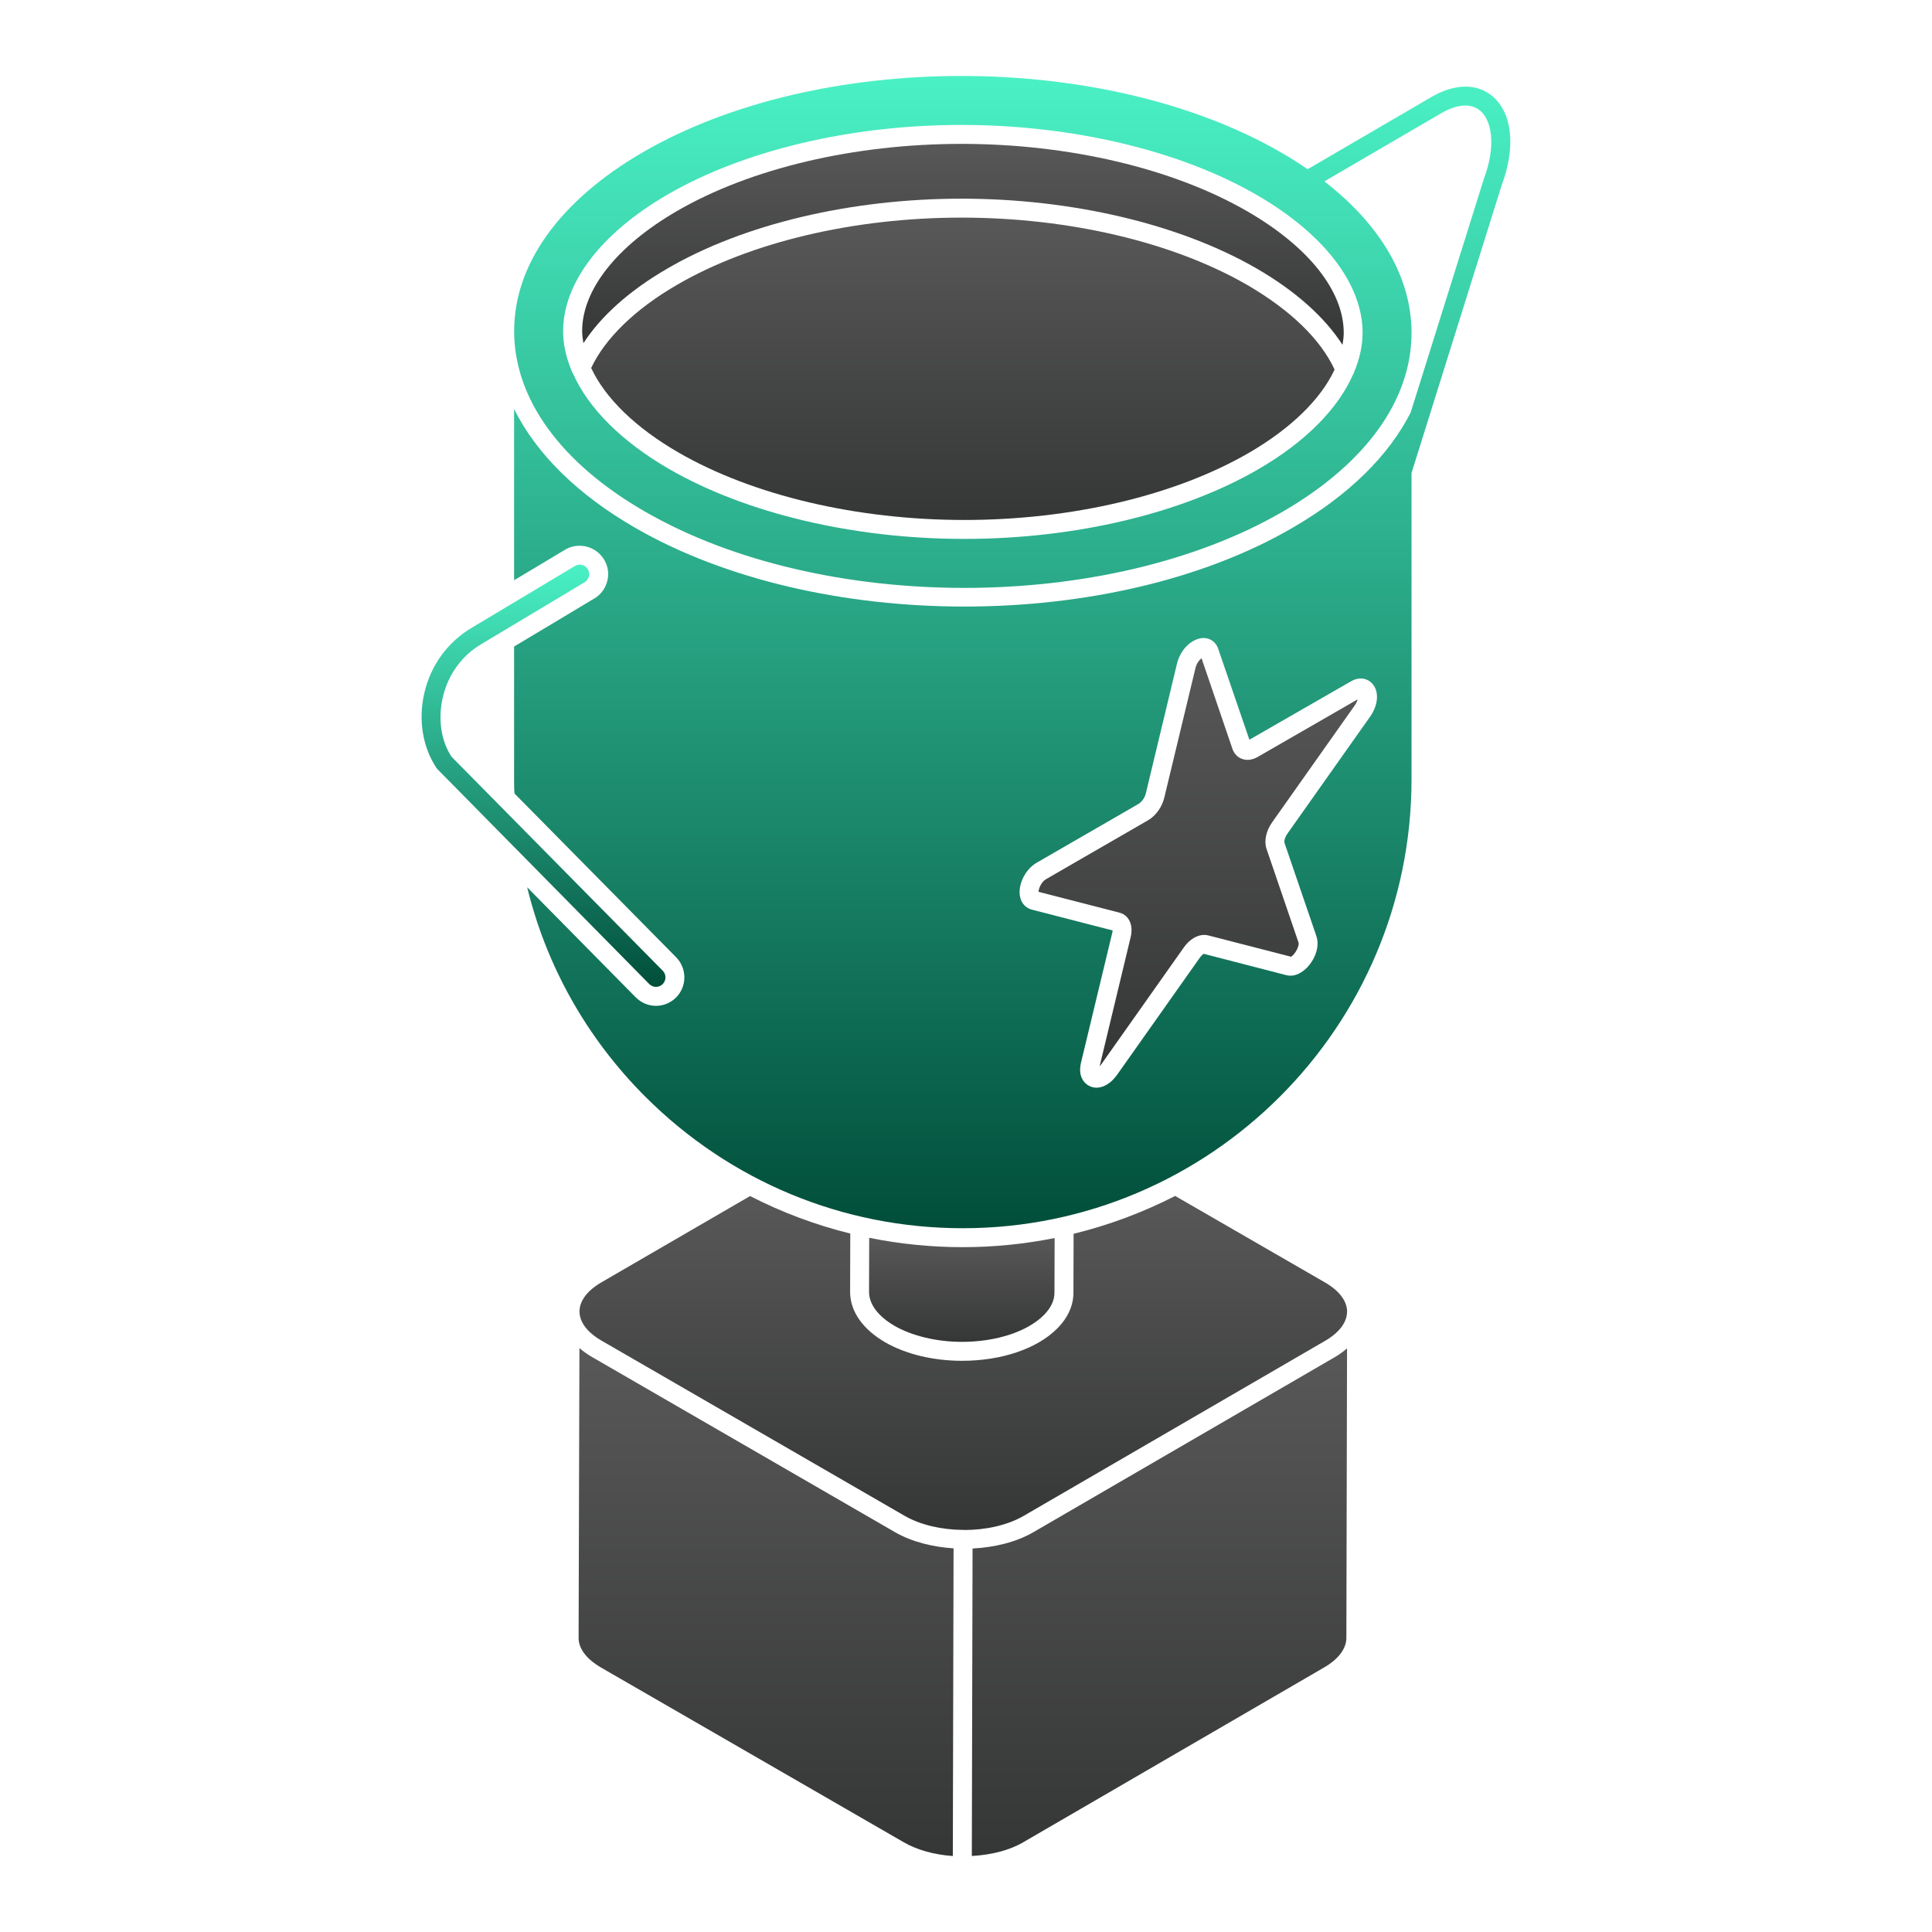
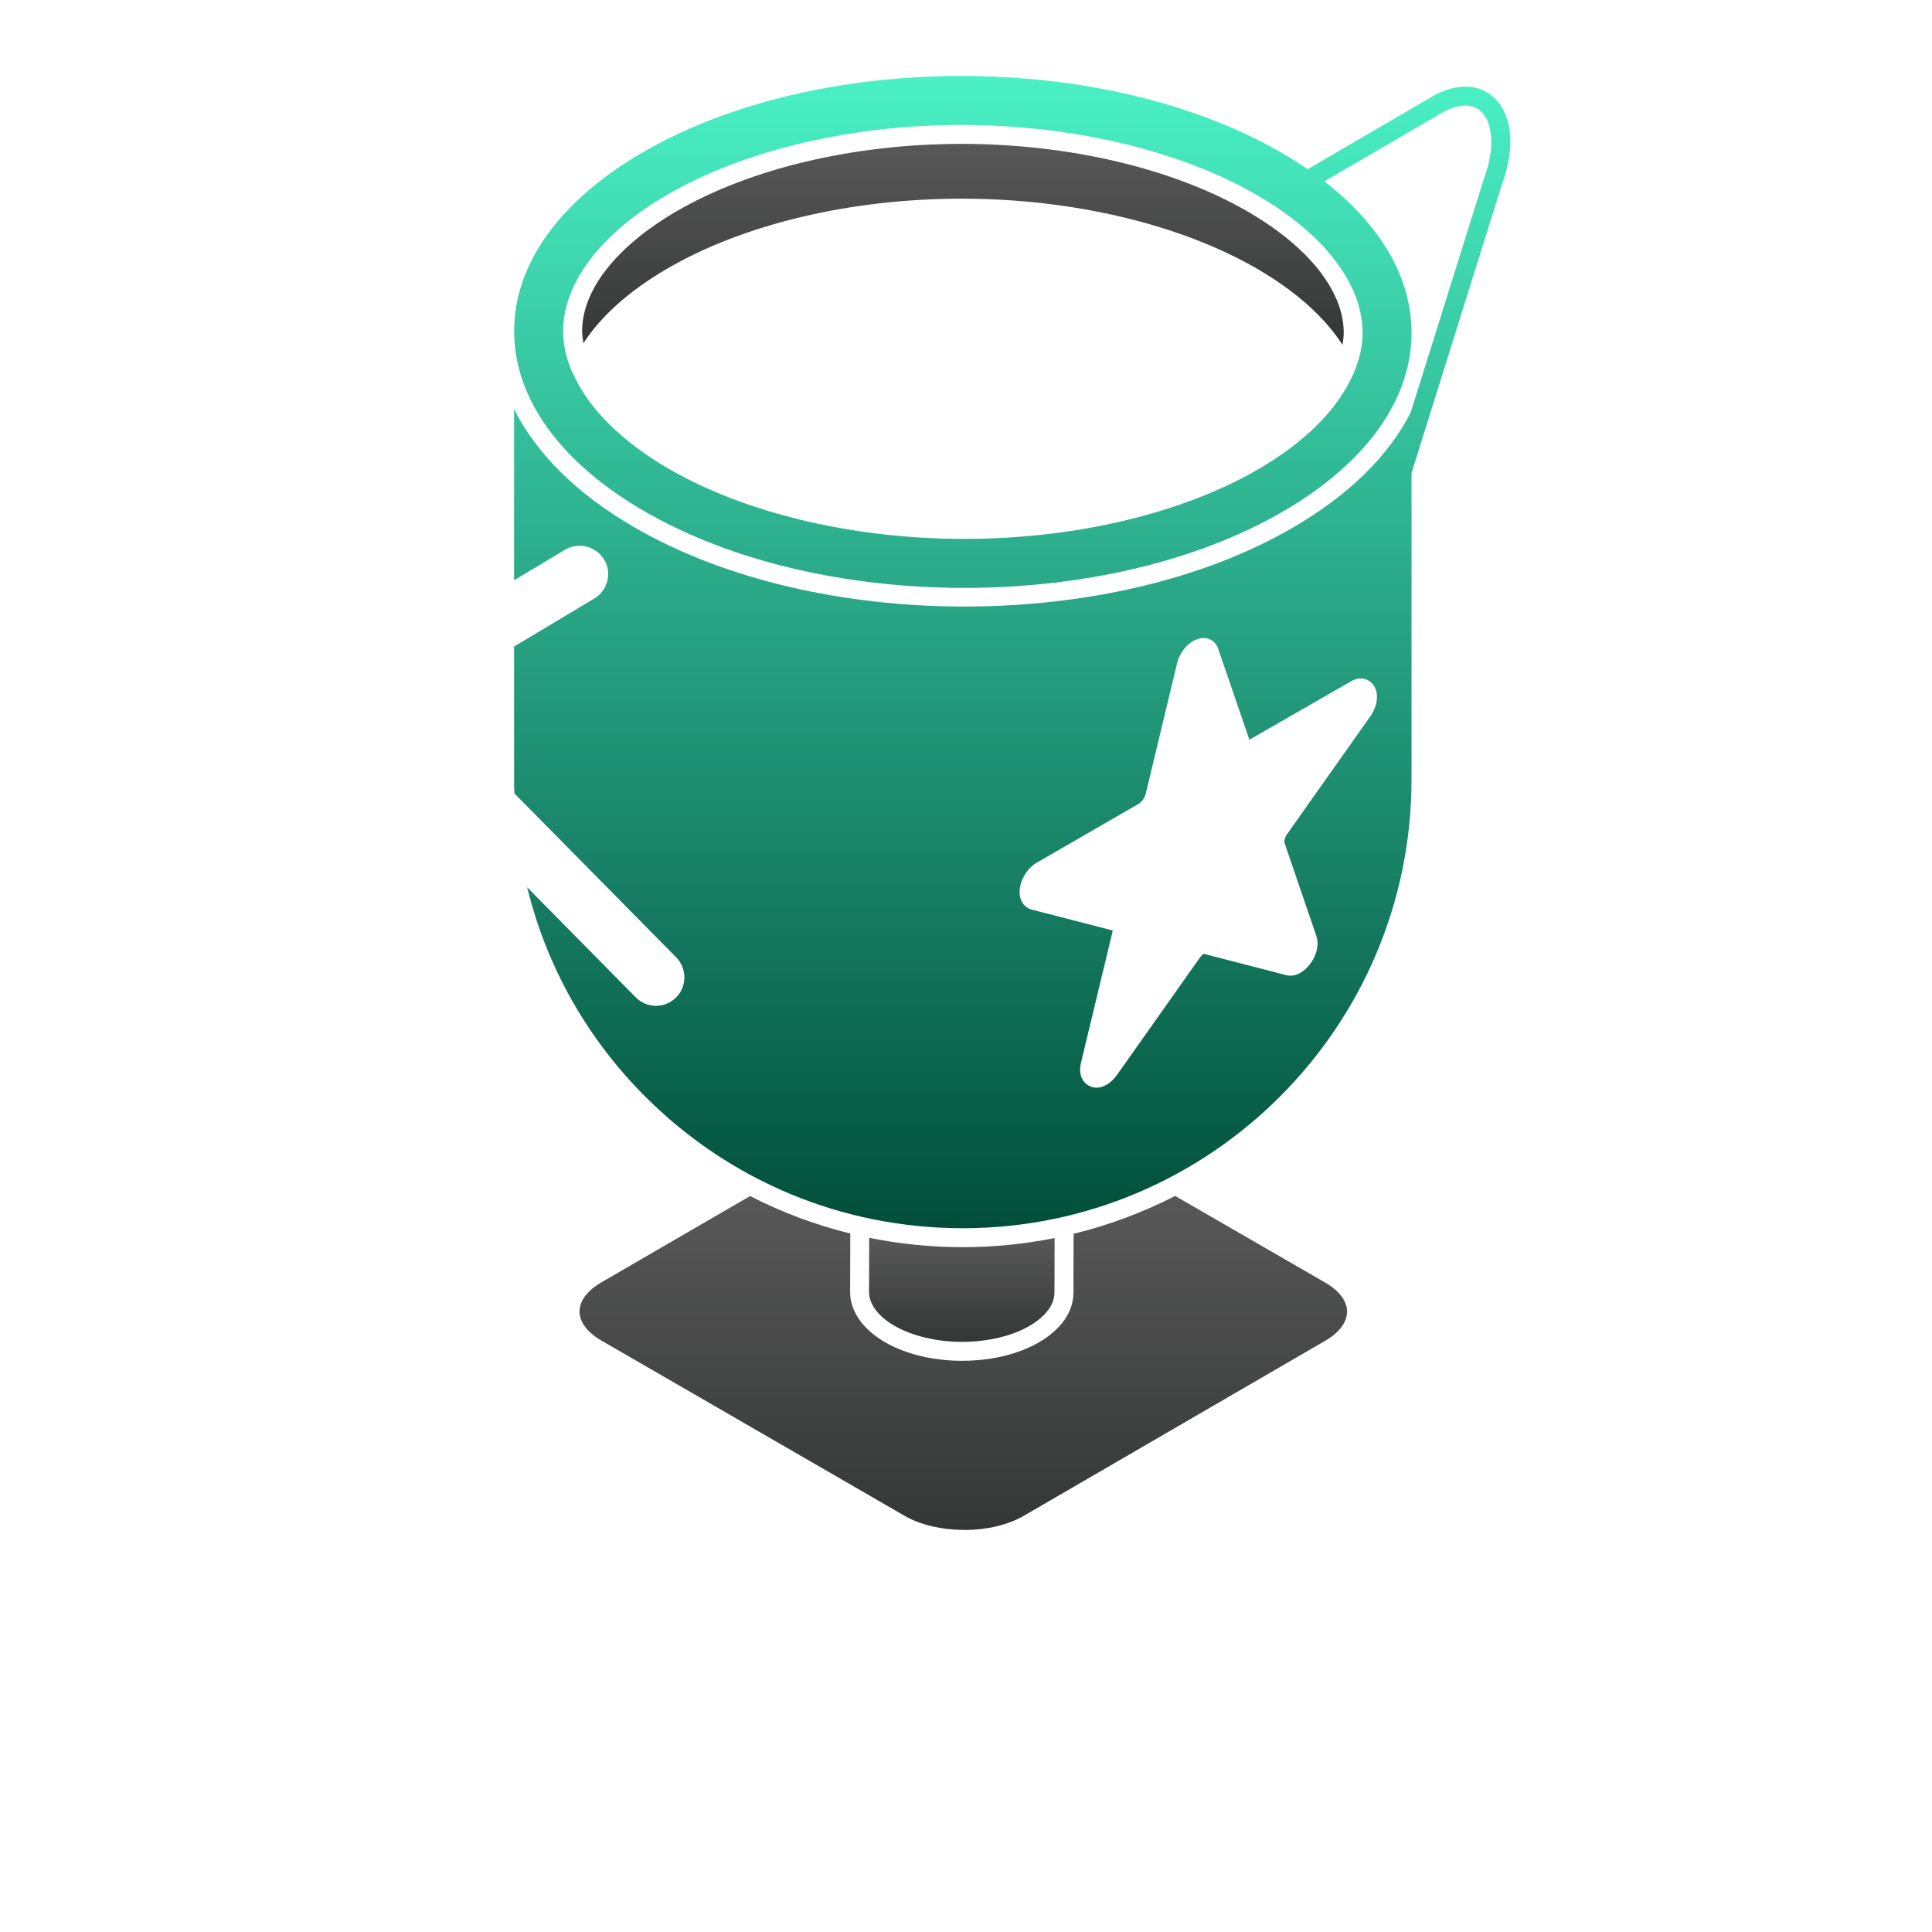
<svg xmlns="http://www.w3.org/2000/svg" width="66" height="66" viewBox="0 0 66 66" fill="none">
  <path d="M50.986 3.289C50.46 2.844 49.704 2.849 48.912 3.307L44.67 5.781C44.383 5.584 44.082 5.392 43.763 5.208C40.746 3.466 36.792 2.595 32.843 2.595C28.893 2.595 24.949 3.466 21.952 5.207C19.119 6.854 17.561 9.024 17.564 11.317C17.567 13.627 19.151 15.812 22.023 17.471C28.057 20.955 37.84 20.954 43.834 17.471C46.663 15.827 48.22 13.661 48.22 11.37V11.348C48.212 9.476 47.168 7.688 45.243 6.196L49.236 3.867C49.784 3.551 50.258 3.519 50.568 3.783C50.943 4.101 51.128 4.941 50.694 6.101L48.192 14.088C47.442 15.569 46.076 16.916 44.157 18.029C41.077 19.822 37.013 20.721 32.943 20.721C28.88 20.721 24.803 19.822 21.697 18.029C19.724 16.891 18.32 15.499 17.562 13.972V19.822L19.303 18.78C19.452 18.689 19.627 18.644 19.801 18.644C20.144 18.644 20.461 18.825 20.636 19.116C20.772 19.337 20.811 19.595 20.746 19.848C20.681 20.1 20.526 20.314 20.306 20.443L17.562 22.087V26.622C17.562 26.784 17.562 26.946 17.576 27.108L23.101 32.705C23.477 33.093 23.47 33.708 23.088 34.083C22.907 34.258 22.668 34.361 22.409 34.361C22.15 34.361 21.904 34.258 21.717 34.07L18.009 30.311C18.663 32.996 20.041 35.461 22.047 37.467C24.945 40.359 28.795 41.958 32.891 41.958C41.342 41.958 48.22 35.08 48.22 26.622V16.158L51.299 6.328C51.785 5.029 51.666 3.865 50.986 3.289ZM46.548 11.364C46.549 11.816 46.443 12.271 46.255 12.722C46.248 12.747 46.236 12.769 46.222 12.792C45.711 13.96 44.603 15.09 42.994 16.025C40.386 17.541 36.722 18.41 32.944 18.41C29.163 18.41 25.487 17.54 22.859 16.023C21.224 15.078 20.096 13.937 19.573 12.759C19.551 12.728 19.534 12.695 19.524 12.658C19.34 12.212 19.237 11.762 19.237 11.315C19.235 9.668 20.531 7.968 22.792 6.654C25.401 5.137 29.064 4.268 32.843 4.268C36.623 4.268 40.298 5.138 42.927 6.657C45.226 7.984 46.546 9.7 46.548 11.364ZM46.81 24.474L43.989 28.466C43.879 28.615 43.865 28.758 43.879 28.79L44.972 31.986C45.121 32.433 44.81 33.009 44.428 33.229C44.267 33.326 44.105 33.352 43.943 33.313L41.115 32.582C41.064 32.627 41.012 32.679 40.973 32.737L38.152 36.73C38.048 36.872 37.932 36.982 37.809 37.053C37.692 37.124 37.57 37.157 37.453 37.157C37.337 37.157 37.227 37.118 37.13 37.047C37.033 36.975 36.819 36.762 36.929 36.302L37.997 31.864C38.003 31.831 38.01 31.805 38.01 31.786L35.247 31.074C35.027 31.016 34.871 30.835 34.839 30.589C34.781 30.188 35.04 29.689 35.408 29.476L38.903 27.457C38.986 27.405 39.103 27.27 39.142 27.108L40.21 22.662C40.287 22.345 40.494 22.048 40.76 21.899C40.876 21.834 40.999 21.795 41.115 21.795C41.18 21.795 41.245 21.808 41.303 21.828C41.452 21.886 41.568 22.009 41.62 22.177L42.681 25.27L46.137 23.284C46.46 23.09 46.732 23.193 46.874 23.348C47.12 23.614 47.088 24.073 46.81 24.474Z" fill="url(#paint0_linear_14049_27760)" />
-   <path d="M22.41 33.713C22.492 33.713 22.574 33.682 22.637 33.619C22.764 33.494 22.766 33.289 22.641 33.162L15.426 25.852C15.068 25.318 14.956 24.56 15.126 23.824C15.309 23.034 15.787 22.381 16.476 21.984L19.972 19.89C20.126 19.799 20.175 19.6 20.083 19.447C19.99 19.292 19.791 19.244 19.64 19.335L16.148 21.426C15.307 21.912 14.72 22.712 14.495 23.678C14.285 24.585 14.432 25.532 14.927 26.259L22.179 33.616C22.243 33.68 22.326 33.713 22.41 33.713Z" fill="url(#paint1_linear_14049_27760)" />
-   <path d="M42.425 25.924C42.273 25.868 42.159 25.746 42.102 25.583L41.046 22.485C40.966 22.547 40.877 22.666 40.841 22.814L39.772 27.257C39.695 27.572 39.481 27.87 39.225 28.018L35.731 30.036C35.569 30.13 35.482 30.356 35.477 30.466L38.24 31.177C38.566 31.259 38.726 31.604 38.625 32.014L37.565 36.426C37.584 36.407 37.603 36.384 37.623 36.356L40.442 32.365C40.539 32.226 40.659 32.114 40.788 32.039C40.951 31.945 41.121 31.916 41.275 31.955L44.107 32.684C44.26 32.582 44.395 32.301 44.359 32.197L43.268 29.003C43.175 28.739 43.249 28.388 43.459 28.09L46.279 24.099C46.335 24.021 46.365 23.948 46.379 23.891L42.967 25.857C42.784 25.963 42.591 25.986 42.425 25.924Z" fill="url(#paint2_linear_14049_27760)" />
-   <path d="M35.309 52.338C34.721 52.68 33.981 52.861 33.224 52.899L33.199 63.403C33.867 63.367 34.483 63.21 34.953 62.936L45.249 56.954C45.723 56.675 45.988 56.324 45.994 55.964L46.017 46.063C45.894 46.168 45.759 46.268 45.604 46.359L35.309 52.338Z" fill="url(#paint3_linear_14049_27760)" />
  <path d="M45.263 43.81L40.145 40.855C39.054 41.413 37.893 41.851 36.676 42.148L36.67 44.146C36.675 44.582 36.486 45.01 36.123 45.377C35.436 46.072 34.218 46.487 32.865 46.487C31.884 46.487 30.952 46.263 30.24 45.856C29.474 45.41 29.049 44.805 29.041 44.149L29.047 42.14C27.857 41.847 26.711 41.416 25.624 40.859L20.539 43.81C20.06 44.09 19.796 44.443 19.797 44.804C19.798 45.167 20.066 45.52 20.551 45.799L30.905 51.784C31.453 52.098 32.165 52.255 32.879 52.264C32.886 52.264 32.892 52.26 32.899 52.26C32.91 52.26 32.921 52.266 32.932 52.267C33.676 52.268 34.419 52.106 34.98 51.779L45.276 45.8C45.748 45.524 46.009 45.178 46.017 44.824V44.811C46.017 44.807 46.019 44.804 46.019 44.801C46.015 44.441 45.748 44.09 45.263 43.81Z" fill="url(#paint4_linear_14049_27760)" />
  <path d="M42.606 7.217C40.073 5.754 36.516 4.915 32.846 4.915C29.179 4.915 25.634 5.752 23.12 7.213C21.063 8.409 19.885 9.903 19.887 11.314C19.887 11.45 19.908 11.588 19.93 11.725C20.531 10.796 21.503 9.925 22.799 9.174C25.401 7.657 29.064 6.787 32.847 6.787C36.63 6.787 40.306 7.657 42.932 9.174C44.262 9.945 45.255 10.836 45.862 11.78C45.884 11.641 45.905 11.502 45.904 11.365C45.902 9.938 44.7 8.426 42.606 7.217Z" fill="url(#paint5_linear_14049_27760)" />
-   <path d="M42.606 9.734C40.076 8.273 36.518 7.434 32.846 7.434C29.173 7.434 25.629 8.272 23.122 9.734C21.699 10.559 20.669 11.561 20.195 12.571C20.673 13.594 21.699 14.604 23.184 15.462C25.716 16.924 29.275 17.763 32.945 17.763C36.612 17.763 40.157 16.926 42.67 15.466C44.119 14.623 45.121 13.632 45.592 12.626C45.112 11.591 44.087 10.594 42.606 9.734Z" fill="url(#paint6_linear_14049_27760)" />
  <path d="M32.865 45.84C34.031 45.84 35.103 45.488 35.662 44.922C35.904 44.677 36.025 44.417 36.022 44.149L36.028 42.293C35.013 42.496 33.964 42.605 32.891 42.605C31.804 42.605 30.735 42.496 29.693 42.285L29.688 44.146C29.693 44.56 30.003 44.97 30.562 45.295C31.167 45.641 32.007 45.84 32.865 45.84Z" fill="url(#paint7_linear_14049_27760)" />
-   <path d="M20.229 46.36C20.066 46.266 19.922 46.162 19.794 46.052L19.766 55.957C19.766 56.318 20.035 56.675 20.524 56.961L30.876 62.936C31.328 63.197 31.913 63.36 32.55 63.405L32.575 52.894C31.854 52.847 31.15 52.67 30.583 52.346L20.229 46.36Z" fill="url(#paint8_linear_14049_27760)" />
  <defs>
    <linearGradient id="paint0_linear_14049_27760" x1="34.579" y1="2.595" x2="34.579" y2="41.958" gradientUnits="userSpaceOnUse">
      <stop stop-color="#4AF1C5" />
      <stop offset="1" stop-color="#014E3A" />
    </linearGradient>
    <linearGradient id="paint1_linear_14049_27760" x1="18.568" y1="19.289" x2="18.568" y2="33.713" gradientUnits="userSpaceOnUse">
      <stop stop-color="#4AF1C5" />
      <stop offset="1" stop-color="#014E3A" />
    </linearGradient>
    <linearGradient id="paint2_linear_14049_27760" x1="40.928" y1="22.485" x2="40.928" y2="36.426" gradientUnits="userSpaceOnUse">
      <stop stop-color="#585858" />
      <stop offset="1" stop-color="#353636" />
    </linearGradient>
    <linearGradient id="paint3_linear_14049_27760" x1="39.608" y1="46.063" x2="39.608" y2="63.403" gradientUnits="userSpaceOnUse">
      <stop stop-color="#585858" />
      <stop offset="1" stop-color="#353636" />
    </linearGradient>
    <linearGradient id="paint4_linear_14049_27760" x1="32.908" y1="40.855" x2="32.908" y2="52.267" gradientUnits="userSpaceOnUse">
      <stop stop-color="#585858" />
      <stop offset="1" stop-color="#353636" />
    </linearGradient>
    <linearGradient id="paint5_linear_14049_27760" x1="32.895" y1="4.915" x2="32.895" y2="11.78" gradientUnits="userSpaceOnUse">
      <stop stop-color="#585858" />
      <stop offset="1" stop-color="#353636" />
    </linearGradient>
    <linearGradient id="paint6_linear_14049_27760" x1="32.894" y1="7.434" x2="32.894" y2="17.763" gradientUnits="userSpaceOnUse">
      <stop stop-color="#585858" />
      <stop offset="1" stop-color="#353636" />
    </linearGradient>
    <linearGradient id="paint7_linear_14049_27760" x1="32.858" y1="42.285" x2="32.858" y2="45.84" gradientUnits="userSpaceOnUse">
      <stop stop-color="#585858" />
      <stop offset="1" stop-color="#353636" />
    </linearGradient>
    <linearGradient id="paint8_linear_14049_27760" x1="26.17" y1="46.052" x2="26.17" y2="63.405" gradientUnits="userSpaceOnUse">
      <stop stop-color="#585858" />
      <stop offset="1" stop-color="#353636" />
    </linearGradient>
  </defs>
</svg>